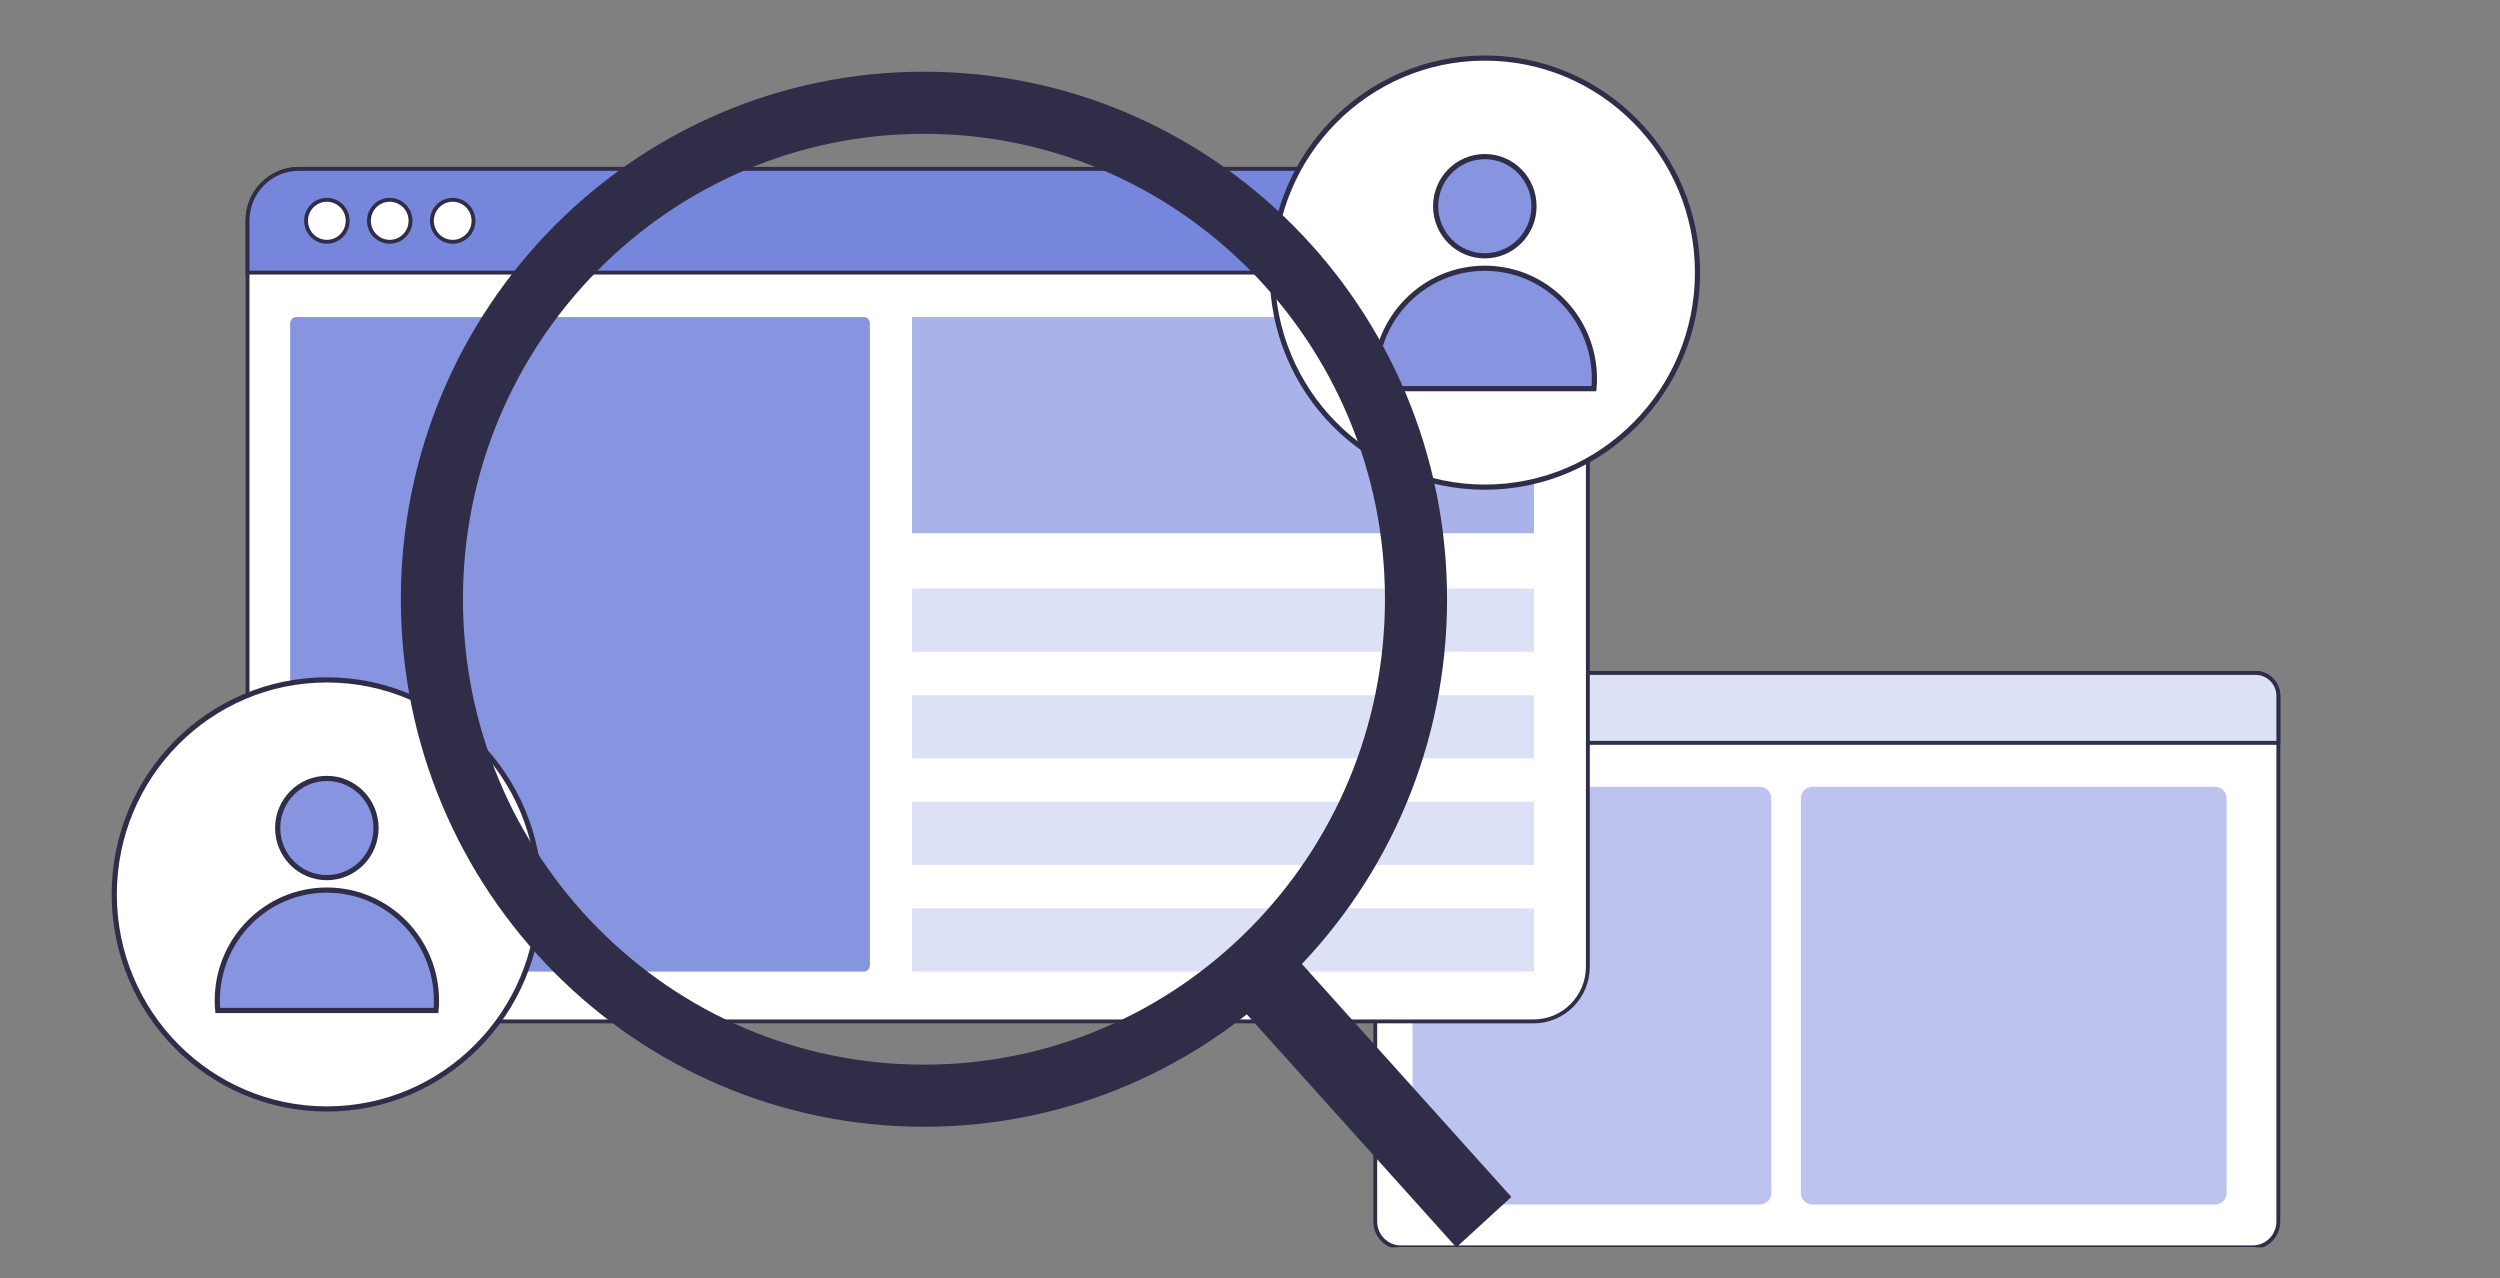
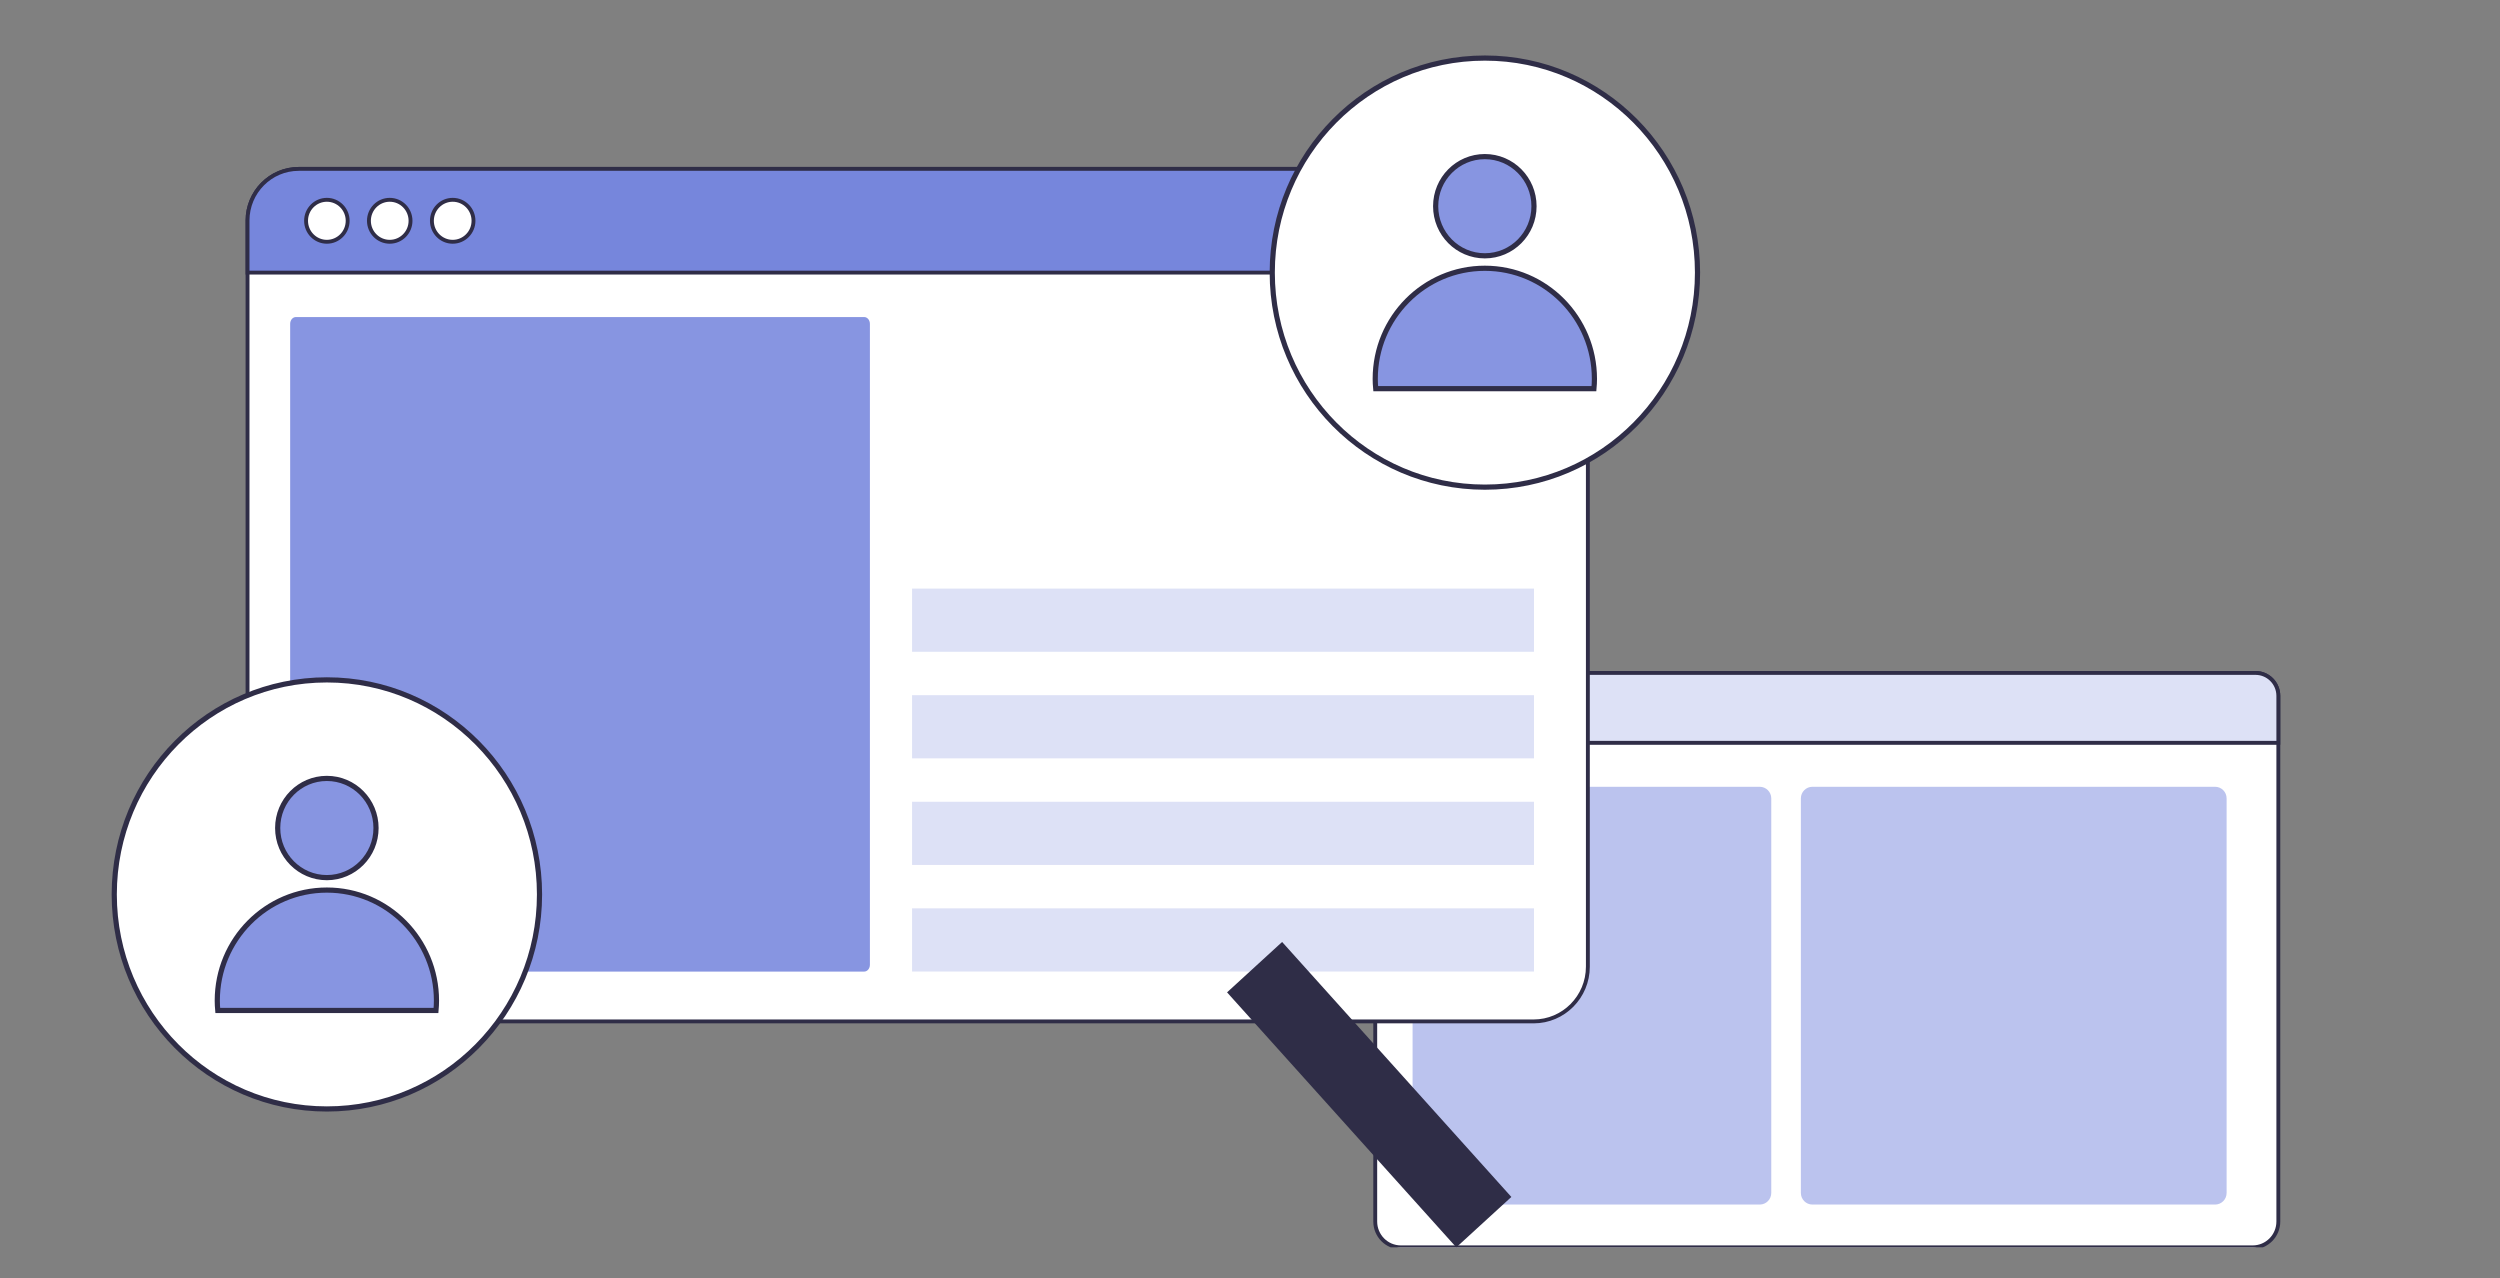
<svg xmlns="http://www.w3.org/2000/svg" width="352" height="180" viewBox="0 0 352 180" fill="none">
  <rect x="0" y="0" width="352" height="180" fill="#808080" stroke="none" />
  <g clip-path="url(#clip0_1642_15588)">
    <g clip-path="url(#clip1_1642_15588)">
      <path d="M196.838 94.749H317.585C319.349 94.749 320.79 96.195 320.79 97.982V171.988C320.79 173.998 319.176 175.626 317.184 175.626H197.239C195.247 175.626 193.633 173.998 193.633 171.988V97.982C193.633 96.202 195.066 94.749 196.838 94.749Z" fill="white" stroke="#2F2D47" stroke-width="0.547" stroke-miterlimit="10" />
      <path d="M196.838 94.749H317.585C319.349 94.749 320.79 96.195 320.79 97.982V104.592H193.633V97.982C193.633 96.202 195.066 94.749 196.838 94.749Z" fill="#DDE1F6" stroke="#2F2D47" stroke-width="0.547" stroke-miterlimit="10" />
      <path d="M201.168 101.66C202.259 101.66 203.144 100.767 203.144 99.666C203.144 98.565 202.259 97.672 201.168 97.672C200.076 97.672 199.191 98.565 199.191 99.666C199.191 100.767 200.076 101.66 201.168 101.66Z" fill="white" stroke="#2F2D47" stroke-width="0.547" stroke-miterlimit="10" />
      <path d="M247.772 110.779H200.513C199.617 110.779 198.891 111.512 198.891 112.415V167.965C198.891 168.869 199.617 169.602 200.513 169.602H247.772C248.668 169.602 249.394 168.869 249.394 167.965V112.415C249.394 111.512 248.668 110.779 247.772 110.779Z" fill="#BBC3EE" />
      <path d="M311.885 110.779H255.185C254.289 110.779 253.562 111.512 253.562 112.415V167.965C253.562 168.869 254.289 169.602 255.185 169.602H311.885C312.781 169.602 313.507 168.869 313.507 167.965V112.415C313.507 111.512 312.781 110.779 311.885 110.779Z" fill="#BBC3EE" />
      <path d="M42.051 23.78H216.363C220.34 23.78 223.571 27.04 223.571 31.053V136.111C223.571 140.361 220.147 143.815 215.935 143.815H42.487C38.275 143.815 34.852 140.361 34.852 136.111V31.053C34.852 27.04 38.082 23.78 42.059 23.78H42.051Z" fill="white" stroke="#2F2D47" stroke-width="0.547" stroke-miterlimit="10" />
      <path d="M42.051 23.78H216.363C220.34 23.78 223.571 27.04 223.571 31.053V38.385H34.852V31.053C34.852 27.04 38.082 23.78 42.059 23.78H42.051Z" fill="#7686DC" stroke="#2F2D47" stroke-width="0.547" stroke-miterlimit="10" />
      <path d="M46.022 34.042C47.639 34.042 48.951 32.719 48.951 31.087C48.951 29.455 47.639 28.132 46.022 28.132C44.405 28.132 43.094 29.455 43.094 31.087C43.094 32.719 44.405 34.042 46.022 34.042Z" fill="white" stroke="#2F2D47" stroke-width="0.547" stroke-miterlimit="10" />
      <path d="M54.874 34.042C56.491 34.042 57.802 32.719 57.802 31.087C57.802 29.455 56.491 28.132 54.874 28.132C53.256 28.132 51.945 29.455 51.945 31.087C51.945 32.719 53.256 34.042 54.874 34.042Z" fill="white" stroke="#2F2D47" stroke-width="0.547" stroke-miterlimit="10" />
      <path d="M63.741 34.042C65.358 34.042 66.669 32.719 66.669 31.087C66.669 29.455 65.358 28.132 63.741 28.132C62.124 28.132 60.812 29.455 60.812 31.087C60.812 32.719 62.124 34.042 63.741 34.042Z" fill="white" stroke="#2F2D47" stroke-width="0.547" stroke-miterlimit="10" />
      <path d="M121.676 44.64H41.661C41.216 44.64 40.855 45.069 40.855 45.598V135.842C40.855 136.371 41.216 136.8 41.661 136.8H121.676C122.121 136.8 122.482 136.371 122.482 135.842V45.598C122.482 45.069 122.121 44.64 121.676 44.64Z" fill="#8795E1" />
-       <path d="M215.985 44.64H128.418V75.074H215.985V44.64Z" fill="#A9B3E9" />
+       <path d="M215.985 44.64V75.074H215.985V44.64Z" fill="#A9B3E9" />
      <path d="M215.985 82.874H128.418V91.77H215.985V82.874Z" fill="#DDE1F6" />
      <path d="M215.985 97.88H128.418V106.777H215.985V97.88Z" fill="#DDE1F6" />
      <path d="M215.985 112.888H128.418V121.785H215.985V112.888Z" fill="#DDE1F6" />
      <path d="M215.985 127.895H128.418V136.792H215.985V127.895Z" fill="#DDE1F6" />
      <path d="M46.025 156.142C62.559 156.142 75.963 142.617 75.963 125.934C75.963 109.251 62.559 95.727 46.025 95.727C29.49 95.727 16.086 109.251 16.086 125.934C16.086 142.617 29.49 156.142 46.025 156.142Z" fill="white" stroke="#2F2D47" stroke-width="0.729" stroke-miterlimit="10" />
      <path d="M46.02 123.57C49.846 123.57 52.943 120.446 52.943 116.585C52.943 112.725 49.846 109.601 46.02 109.601C42.194 109.601 39.098 112.725 39.098 116.585C39.098 120.446 42.194 123.57 46.02 123.57Z" fill="#8795E1" stroke="#2F2D47" stroke-width="0.729" stroke-miterlimit="10" />
      <path d="M61.388 142.271C61.43 141.814 61.455 141.357 61.455 140.891C61.455 132.298 54.55 125.322 46.025 125.322C37.499 125.322 30.594 132.29 30.594 140.891C30.594 141.357 30.619 141.814 30.661 142.271H61.388Z" fill="#8795E1" stroke="#2F2D47" stroke-width="0.729" stroke-miterlimit="10" />
      <path d="M209.071 68.591C225.606 68.591 239.01 55.067 239.01 38.383C239.01 21.7 225.606 8.176 209.071 8.176C192.537 8.176 179.133 21.7 179.133 38.383C179.133 55.067 192.537 68.591 209.071 68.591Z" fill="white" stroke="#2F2D47" stroke-width="0.729" stroke-miterlimit="10" />
      <path d="M209.063 36.019C212.889 36.019 215.986 32.895 215.986 29.035C215.986 25.174 212.889 22.05 209.063 22.05C205.237 22.05 202.141 25.174 202.141 29.035C202.141 32.895 205.237 36.019 209.063 36.019Z" fill="#8795E1" stroke="#2F2D47" stroke-width="0.729" stroke-miterlimit="10" />
      <path d="M224.427 54.721C224.469 54.264 224.494 53.807 224.494 53.341C224.494 44.748 217.589 37.772 209.064 37.772C200.539 37.772 193.633 44.739 193.633 53.341C193.633 53.807 193.658 54.264 193.7 54.721H224.427Z" fill="#8795E1" stroke="#2F2D47" stroke-width="0.729" stroke-miterlimit="10" />
-       <path d="M130.093 154.275C168.356 154.275 199.374 122.978 199.374 84.372C199.374 45.765 168.356 14.468 130.093 14.468C91.831 14.468 60.812 45.765 60.812 84.372C60.812 122.978 91.831 154.275 130.093 154.275Z" stroke="#2F2D47" stroke-width="8.745" stroke-miterlimit="10" />
      <path d="M180.522 132.628L172.77 139.723L205.046 175.627L212.799 168.531L180.522 132.628Z" fill="#2F2D47" />
    </g>
  </g>
  <defs>
    <clipPath id="clip0_1642_15588">
      <rect width="350.526" height="180" fill="white" transform="translate(0.738)" />
    </clipPath>
    <clipPath id="clip1_1642_15588">
      <rect width="351.255" height="171.255" fill="white" transform="translate(0.734 4.372)" />
    </clipPath>
  </defs>
</svg>